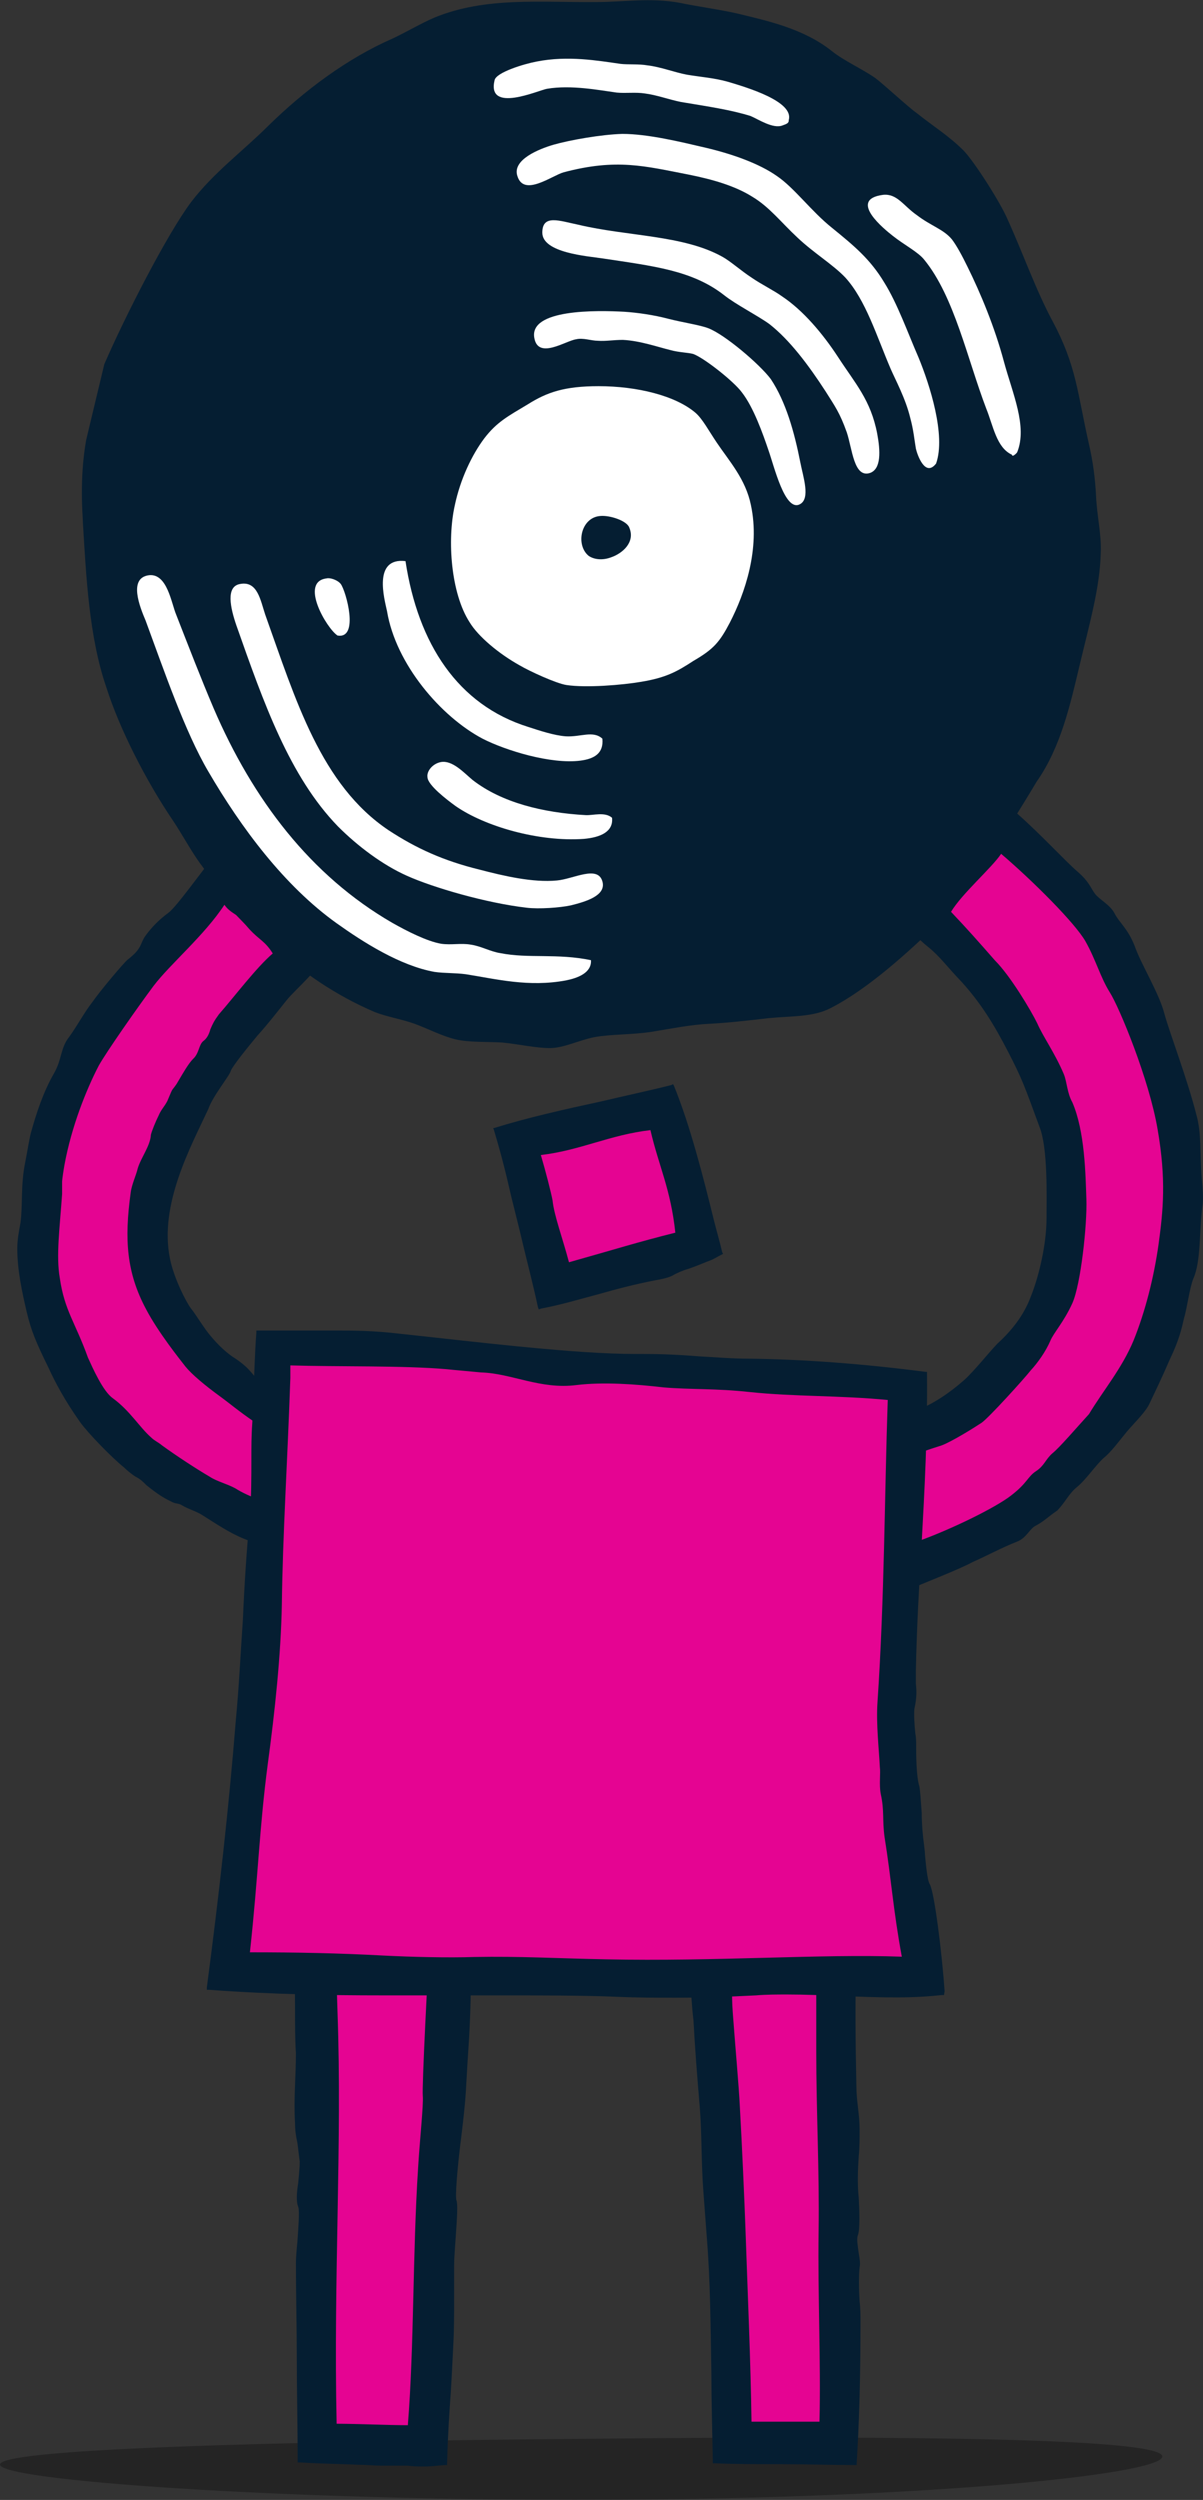
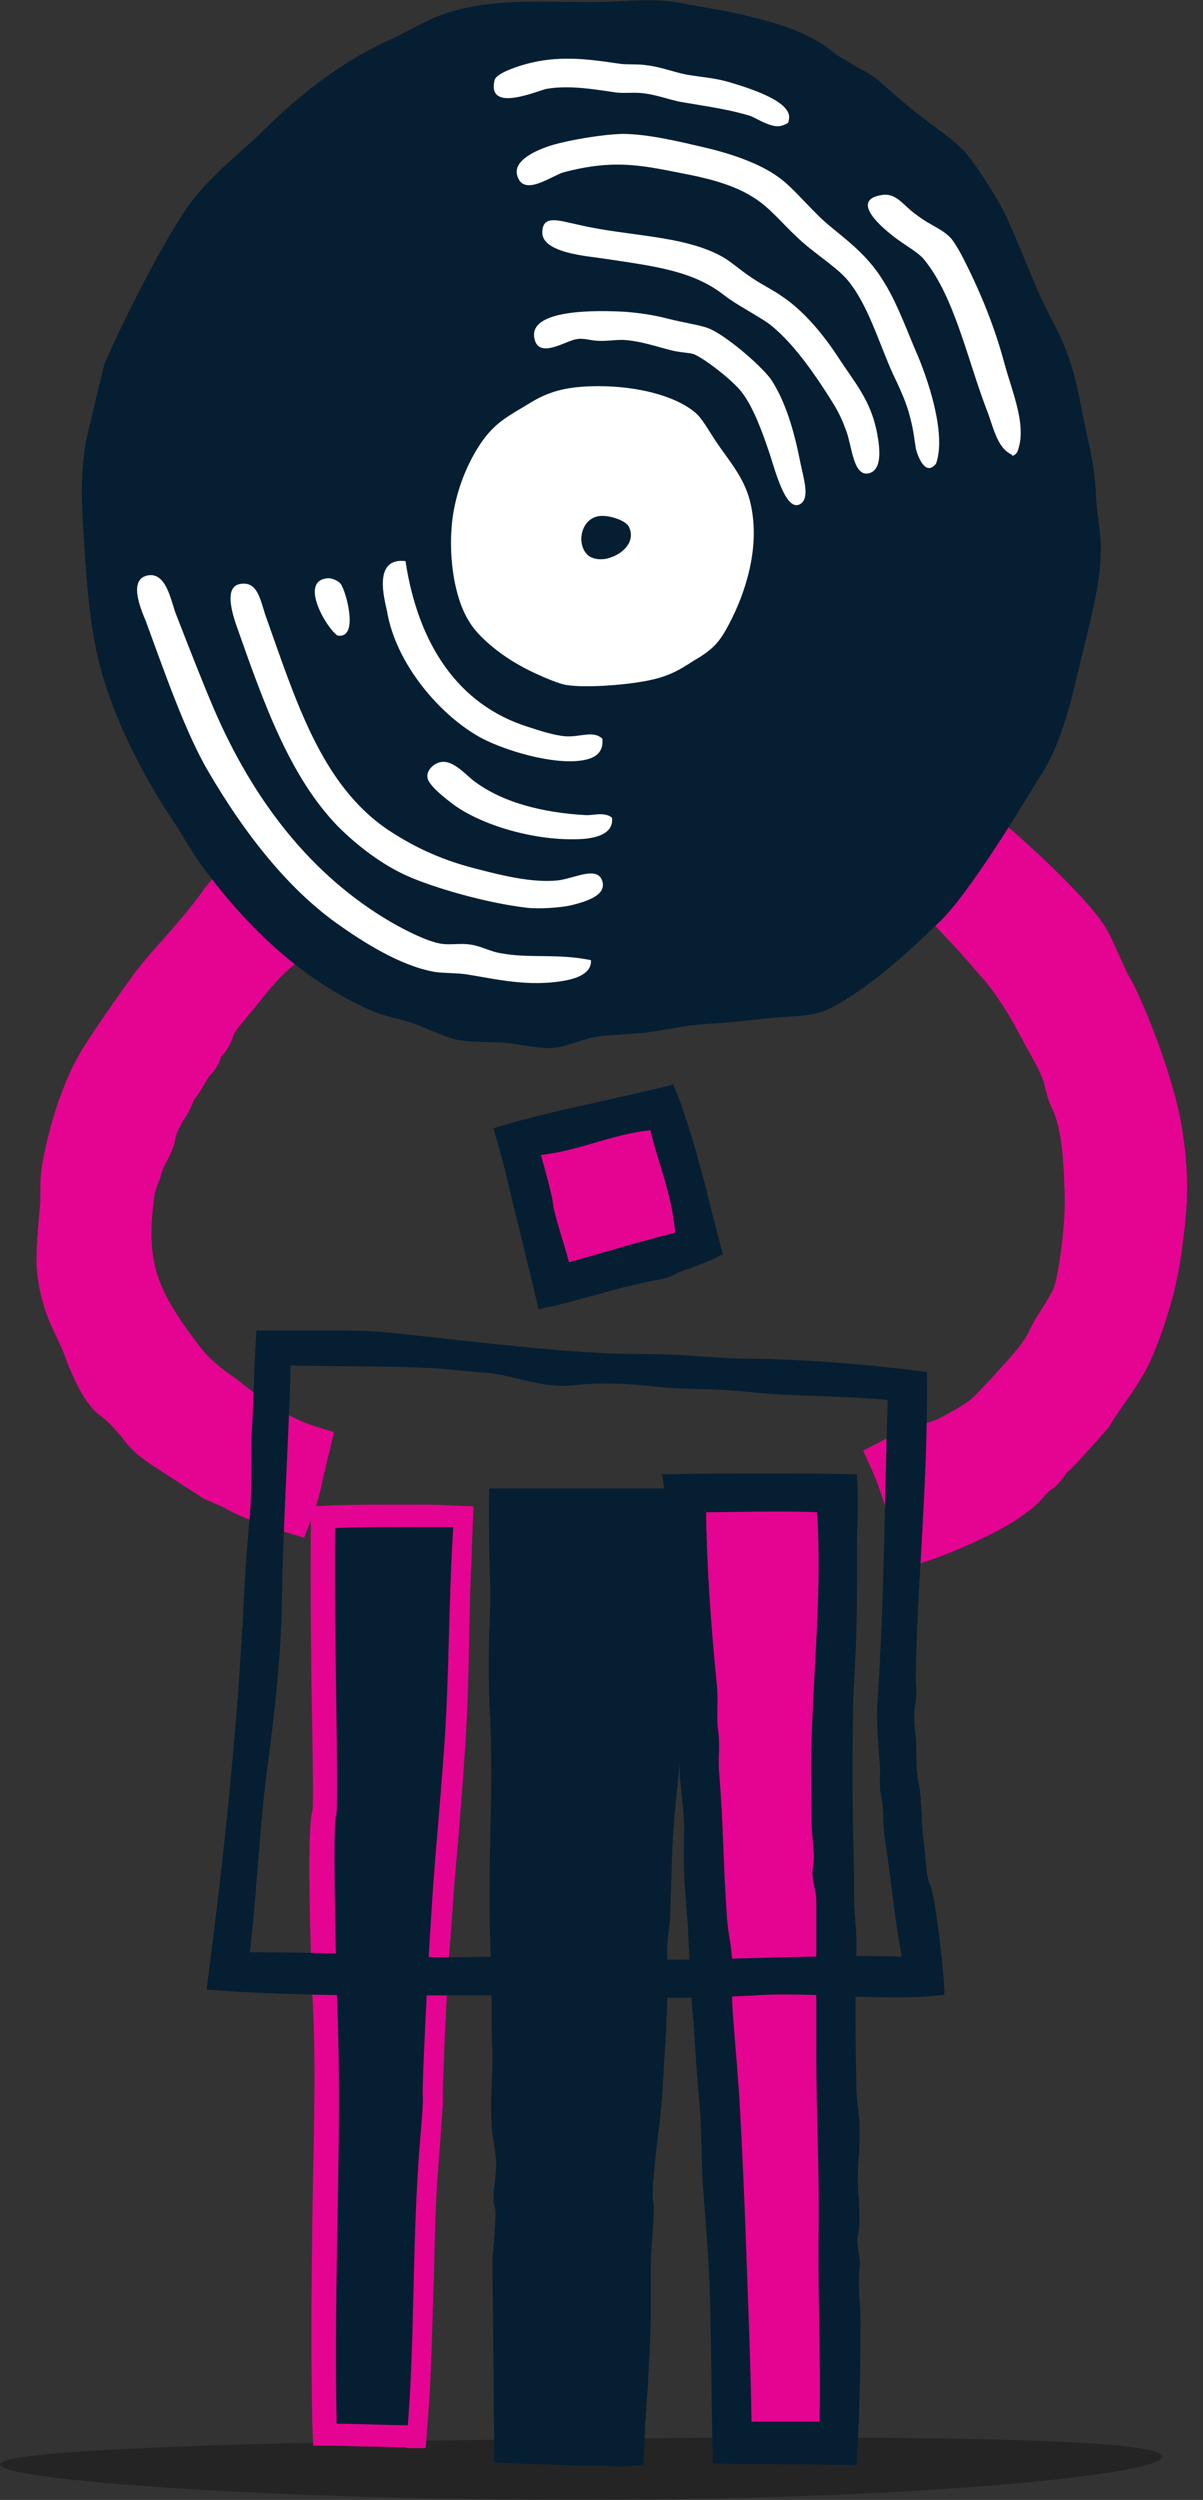
<svg xmlns="http://www.w3.org/2000/svg" id="icon-person-vinyl" viewBox="89.4 -0.1 410.6 853.2">
  <rect x="89.4" y="-0.1" width="410.6" height="853.2" fill="#333333" stroke="none" />
  <path fill-opacity=".3" d="M89.5 841.3c3.3 5.7 106.9 12.6 216.3 11.7 109.5-.9 183.5-9.3 180.2-15.1-3.3-5.7-82.8-6.8-192.3-5.7-109.4.9-207.5 3.4-204.2 9.1z" />
  <path fill="#E50492" d="M395 525.5c-1.6-5.3-4.8-16.8-7.7-23.2L384 495l6.7-3.5c4.8-2.4 11.2-4.5 15.5-6.1l2.4-.8c2.1-.8 9.1-4.8 11.7-6.7 2.1-1.6 13.1-13.6 15.5-16.6 1.1-1.3 4-4.8 5.3-8 .8-1.9 1.9-3.5 3.2-5.6 1.3-2.1 2.9-4.5 4.5-7.5 1.9-4.3 4.3-22.7 4-31.8v-.8c-.3-7.7-.5-20.8-4-28.8-1.6-2.9-2.1-5.6-2.7-7.7-.3-.8-.3-1.6-.5-2.1-1.6-4.3-3.5-7.5-5.3-10.7-1.3-2.4-2.4-4.5-3.5-6.4-1.9-4-8.5-14.7-12.8-19-6.1-7.2-9.6-10.9-15-16.6l-4.5-4.8 3.5-5.6c2.4-4 6.7-8.5 10.7-12.5 2.7-2.7 5.3-5.6 6.4-7.2l4.8-7.2 6.4 5.6c8.5 7.5 25.9 23.8 30.7 32.3 1.9 3.2 3.2 6.7 4.5 9.3 1.3 2.9 2.4 5.6 3.7 7.7 3.5 5.9 14.2 31.5 17.4 49.7 3.2 18.7 1.9 29.9.3 41.9-1.3 11.2-4.5 23.2-9.1 34.7-2.9 7.7-7.2 13.9-11.2 19.5-1.6 2.4-3.2 4.5-4.5 6.9l-.5.8-.5.5c-1.3 1.3-2.7 3.2-4.3 4.8-4.3 4.8-7.2 8-9.1 9.6-.3.3-.3.3-.8 1.1-1.1 1.3-2.4 3.5-5.3 5.3l-1.3 1.3c-1.3 1.6-3.2 3.7-6.9 6.4-6.4 5.1-22.2 12.5-33.6 16.3l-7.2 2.4-3.6-9.6zm-212.6-4c-6.4-2.4-11.7-4.3-16.3-6.9-.8-.5-2.1-1.1-3.5-1.6-1.6-.8-3.5-1.3-5.3-2.7-3.7-2.4-11.2-7.2-16.8-10.9l-1.1-.8c-1.1-.8-2.1-1.6-3.2-2.4-2.1-1.9-3.7-3.7-5.3-5.9-2.1-2.4-4.3-5.1-7.2-7.2-4.5-3.2-8-10.1-10.7-16.6l-.5-1.1c-1.3-4-2.7-6.9-4-9.6-2.7-5.6-4.8-10.7-6.1-19-1.1-6.4-.3-13.6.3-21.6.3-2.7.5-5.3.5-8.3v-4c0-1.1.5-5.3.8-6.7 2.4-13.1 6.7-25.4 10.9-33.6l1.3-2.4c2.9-5.3 13.6-20.6 19.2-28.3 2.4-2.9 5.3-6.7 8.8-10.4 5.1-5.9 10.9-12.3 15-18.4l6.4-7.7 6.7 8.8c.3.3.8.5 1.3 1.1.5.5 1.3.8 1.6 1.3 1.9 1.3 2.9 2.7 4 4l1.1 1.3c1.1 1.3 2.1 2.1 2.9 2.7 1.9 1.6 3.7 3.2 5.9 6.7l3.5 5.3-4.8 4.3c-3.5 2.9-8 8.5-12 13.6-1.9 2.1-3.5 4.3-5.1 6.1-1.3 1.9-1.6 2.4-1.9 3.5-.8 2.1-1.9 4.5-4 6.4v.3c-.5 1.6-1.6 4-3.7 6.1-.5.5-1.9 2.9-2.7 4.3l-1.3 2.1c-.3.5-1.1 1.3-1.6 2.1l-.3.8c-.5 1.1-.8 2.1-1.3 2.9-.5 1.1-1.1 1.9-1.6 2.7-.3.5-.8 1.1-1.1 1.9-1.1 1.9-1.9 4-1.9 4.5-.3 2.9-1.9 5.9-3.2 8.5-.8 1.3-1.3 2.7-1.6 3.7s-.5 2.1-1.1 3.2c-.5 1.3-1.1 3.2-1.3 4.3-2.1 15.5-1.1 24.8 4.5 35.2 2.9 5.6 8.3 13.1 12.5 18.2 1.3 1.6 4.5 4.8 10.4 8.8 1.1.8 2.4 1.9 3.7 2.9 5.9 4.5 13.1 10.1 23.5 13.6l6.7 2.1-1.6 6.7c-.8 2.9-1.3 5.6-1.9 8-1.1 5.1-2.1 9.6-4 14.4l-2.7 6.9-10.8-3.2z" />
-   <path fill="#051E32" d="M171.2 295.6c3.7 3.2 9.3 7.5 11.7 10.1 2.7 2.9 5.1 6.4 8 8.8 1.9 2.1 3.5 2.7 5.1 5.1 1.6 2.1 2.7 2.1 5.1 4.3-1.6 6.1-10.7 13.4-13.9 17.4s-6.7 8.5-9.9 12c-2.9 3.5-8.3 10.1-9.1 12-.5 1.9-6.1 8.5-7.7 13.1-6.1 13.1-16.8 32.6-13.1 51 1.3 6.7 5.6 15 7.2 17.1 1.6 1.9 4.5 6.9 6.9 9.6 2.4 2.9 5.6 5.9 8.3 7.5 3.5 2.4 4.5 3.7 5.9 5.3 1.6 2.1 3.5 2.4 4.3 2.9 3.2 2.1 6.9 5.9 12.5 6.7 5.9 1.1 11.7 5.3 17.9 6.9-3.5 17.1-8.5 34.7-13.1 48.3-6.9-2.4-15.8-5.1-24.3-8.5-5.3-2.1-9.9-5.3-14.7-8.3-2.1-1.3-4.5-1.9-6.7-3.2-1.1-.8-2.4-.5-3.7-1.3-2.7-1.3-4.5-2.4-8.5-5.6-1.3-1.3-2.1-2.1-3.7-2.9-1.3-.8-3.2-2.4-4-3.2-4-3.2-12.3-11.7-15-15.5-5.3-7.5-8.5-13.6-10.7-18.4-4.3-8.8-5.9-12.5-7.5-19.2-1.6-6.9-3.2-14.2-3.2-21.6 0-2.9.5-5.6 1.1-8.8.8-5.9 0-12.8 1.6-20.6.5-2.4 1.3-7.5 1.9-9.9 1.9-6.9 4.3-14.2 8-20.6 2.7-4.8 2.1-8.5 5.1-12.3 2.9-4 5.1-8.3 8-12 2.4-3.5 10.7-13.4 12-14.4s2.9-2.4 3.7-3.7c1.1-1.6 1.1-2.7 2.4-4.5 2.1-2.9 4.8-5.6 7.7-7.7s11.5-14.4 16.8-20.8c2.5 1.1 5.2 2.7 7.6 4.9zm-29.4 40.8c-5.6 7.5-16 22.4-18.7 27.2-4.3 8.3-9.3 20.8-11.7 33.9-.3 1.6-.8 5.1-.8 5.6v4.3c-.8 11.5-2.1 21.1-.8 28.6 1.6 11.2 5.3 15.2 9.6 27.2 1.6 3.5 5.1 11.5 8.5 13.9 5.9 4.3 9.1 9.9 13.1 13.4 1.1 1.1 2.4 1.6 3.7 2.7 5.1 3.7 11.7 8 16.3 10.7 2.4 1.6 5.9 2.4 8.8 4 4.5 2.9 10.9 4.8 18.7 7.7 2.4-6.7 3.2-12.3 5.3-21.6-14.2-4.8-23.2-13.1-29.4-17.6-5.1-3.7-9.6-7.5-11.7-10.1-2.1-2.7-9.3-11.7-13.4-19.5-6.7-12.5-7.5-23.8-5.3-39.8.3-2.7 1.9-6.1 2.4-8.3 1.1-3.7 4.3-7.7 4.5-11.5.3-1.3 1.6-4.5 2.7-6.7.8-1.9 1.9-2.9 2.9-4.8.5-1.1 1.1-2.7 1.6-3.7.3-.5 1.3-1.6 1.9-2.7 1.9-3.2 3.7-6.4 5.3-8 2.1-1.9 1.9-4.8 3.5-6.1 1.1-.8 1.9-2.1 2.4-4 .8-1.9 1.3-2.9 2.9-5.1 5.6-6.4 12.8-16 18.4-20.8-2.7-4.3-4.5-4.5-8-8.3-1.6-1.9-2.7-2.9-4.5-4.8-1.1-.8-2.7-1.6-4-3.5-6.8 10.4-18.6 20.3-24.2 27.7zm252.9 208c-4.8-14.4-6.4-20.8-8.5-28-1.1-3.2-2.4-6.9-3.5-9.6-.5-1.6-.8-2.7-1.6-4.3-.5-1.1-1.1-2.1-1.3-4-.5-3.2-1.1-5.6-2.1-8.5 7.2-5.3 17.9-6.4 24.6-8.8 5.6-2.1 11.2-5.9 16.3-10.4 3.5-3.2 8.3-9.3 11.2-12.3 8.8-8 10.9-14.7 12-17.6 2.1-5.6 4.8-16 4.8-25.4 0-6.9.5-23.8-2.4-31-5.1-13.9-5.9-16.3-10.7-25.6-4.8-9.3-9.3-16.6-15.8-23.8-5.1-5.3-7.5-8.8-11.5-12s-5.9-5.9-10.7-10.4c5.1-6.7 6.7-8.5 10.4-13.4 8.3-9.3 16.6-18.4 23.8-26.7 1.9 1.3 5.1 3.5 6.7 4.8 8.5 7.5 16.8 16.6 20.8 20 4 3.5 4.3 5.3 5.9 7.5 1.6 2.1 5.1 3.7 6.7 6.7 1.6 3.2 4.5 5.1 6.9 11.2 2.1 6.1 8.3 16 10.1 23 1.9 6.9 7.7 21.9 10.9 34.4 1.9 6.7 1.1 12.8 1.9 22.2.3 2.9.5 6.1.3 8.3-1.3 9.6-.5 19.5-3.2 25.6-1.3 3.2-2.1 9.9-3.2 13.6-.8 3.5-1.6 7.2-4.8 13.9-2.9 6.7-5.1 11.2-6.9 15-1.3 2.9-4.5 5.9-7.7 9.6-2.9 3.5-5.3 6.9-8 9.1-2.7 2.4-6.1 7.5-9.1 9.9-2.9 2.4-3.7 4.8-6.7 8-3.5 2.4-4.3 3.5-7.2 5.1-2.4 1.1-3.2 4.3-6.7 5.6-5.3 2.1-9.6 4.5-15 6.9-4.8 2.6-16 6.9-26.7 11.4zm39.8-34.1c5.6-4.3 5.6-6.4 8.5-8.3 2.9-1.9 3.2-4 5.6-6.1 2.4-1.9 8.3-8.8 12.5-13.4 4.8-8 11.2-15.5 15.2-25.1 4-9.9 6.9-21.4 8.5-32.6 1.6-11.7 2.7-22.2-.3-39.5-2.9-17.1-13.1-41.7-16.3-46.7-3.2-5.1-4.8-11.2-8.3-17.4s-17.9-20.6-28.8-29.9c-3.2 4.8-13.4 13.6-17.1 19.8 5.6 5.9 9.3 10.1 15 16.6 5.3 5.3 12.3 17.1 14.4 21.4 2.1 4.8 5.9 9.9 9.1 17.4 1.1 2.7 1.1 6.4 2.9 9.6 4.3 9.9 4.5 24.6 4.8 33.1.3 8.5-1.9 29.1-4.8 35.5-2.9 6.4-6.4 10.1-7.5 12.8-1.6 3.7-4.3 7.5-6.7 10.1-2.1 2.7-14.4 16.3-16.8 17.9-2.4 1.6-10.1 6.4-13.6 7.7-3.5 1.1-11.5 3.7-16.8 6.4 3.5 8 7.2 21.6 8.5 26.4 12-4.3 26.9-11.7 32-15.7z" />
  <path fill="#051E32" d="M125 124.2c7.2-16.6 21.4-44.3 29.6-55.3 7.7-10.1 17.9-17.6 26.2-25.9 12.5-12.3 27.2-23.2 42.5-29.9 5.1-2.4 9.9-5.3 14.4-7.2C255.1-1.3 274.3.8 293 .6c9.3 0 18.4-1.6 28.6.3 5.1 1.1 14.4 2.4 19.8 3.7 9.9 2.4 22.4 5.1 32 12.8 4 3.2 10.4 6.1 14.7 9.1 3.2 2.4 11.2 9.9 14.2 12 5.6 4.5 10.9 7.7 16 12.8C421.9 55 431 69.2 433.4 75c5.1 11.2 9.6 24 15.2 34.4 8.3 15.5 8.5 24.6 12.5 42.2 1.3 5.6 2.1 11.5 2.4 17.6.3 6.9 1.9 13.1 1.6 19.5-.3 12-4 24.6-7.2 38.2-3.2 13.4-6.4 28-14.7 39.8 0 0-21.4 36.3-32.6 47.3s-25.1 23.5-37.6 29.9c-6.1 3.2-13.4 2.7-21.4 3.5-6.9.8-13.9 1.6-20 1.9-6.4.3-12.8 1.6-19.5 2.7-6.9 1.1-14.2.8-20 1.9-5.3 1.1-10.4 3.7-15 3.7-4.8 0-10.4-1.3-16.3-1.9-5.3-.3-11.5 0-16-1.1s-9.1-3.5-13.9-5.3c-4.5-1.6-9.6-2.4-13.6-4-27-11.5-46.2-32.3-59.8-51-3.2-4.5-5.9-9.6-9.1-14.4-9.1-13.4-18.2-31.2-22.7-45.4-5.9-17.1-6.9-37.9-8-56.1 0-2.1-1.3-14.7 1.1-28.3l6.2-25.9z" />
  <path fill="#FFF" d="M291.1 327.6c.3 4.3-4.5 6.1-8.5 6.9-12.8 2.4-24-.5-34.2-2.1-3.7-.5-7.2-.3-10.7-.8-11.7-2.1-24.3-10.1-33.4-16.6-17.9-12.8-32.6-32.6-43.8-51.8-8-13.6-15.2-34.7-21.4-51.5-1.9-4.5-6.1-14.7 1.3-15.5 6.1-.5 7.5 9.6 9.1 13.4 4.5 11.5 8.3 21.4 12.8 32 13.4 31.2 33.1 57.1 60.9 73.2 5.1 2.9 12 6.4 16.8 7.2 3.5.5 6.7-.3 10.1.3 3.5.5 6.7 2.4 10.1 2.9 9.5 1.9 19.4 0 30.9 2.4z" />
  <path fill="#FFF" d="M284.2 308.9c-3.7.8-10.9 1.3-15 .8-13.9-1.6-32-6.9-40.9-10.9-8.3-3.7-16.8-10.1-23.5-16.8-16.6-17.1-25.4-42.2-34.7-68.6-2.1-6.1-3.7-13.4 1.3-14.2 5.9-1.1 6.9 5.6 8.5 10.4 10.4 29.1 19 58.2 42.2 73.7 9.3 6.1 18.7 10.4 31 13.4 8 2.1 18.2 4.5 26.4 3.7 5.6-.5 13.9-5.3 15.5.3 1.4 4.8-5.5 6.9-10.8 8.2z" />
  <path fill="#FFF" d="M298.3 279c.5 4.8-4 6.7-9.6 7.2-15.5 1.1-33.9-4.3-43.8-11.2-2.9-2.1-9.6-7.2-9.6-9.9-.3-1.9 1.6-4.5 4.5-5.1 4-.8 8 3.7 10.9 6.1 9.9 7.7 24 11.2 38.7 12 2.5.1 6.5-1.2 8.9.9zm-70.5-87.6c4.3 28.3 17.9 49.1 41.9 56.6 4 1.3 8.8 2.9 12.8 3.2 5.1.3 9.3-2.1 12.5.8.5 5.1-2.9 6.9-7.5 7.5-10.1 1.3-25.6-3.5-33.4-7.5-14.2-7.5-29.6-25.4-32.6-43.5-.9-4.2-4.9-18.4 6.3-17.1z" />
  <path fill="#FFF" d="M308.2 232.6c-6.4 1.1-18.7 2.1-25.4 1.1-3.5-.5-12.8-4.8-16-6.7-7.2-4-14.2-9.9-17.1-14.7-6.4-9.9-7.7-28-5.1-39.8 1.9-9.1 5.9-17.4 10.1-23 4.3-5.6 8-7.5 15-11.7 6.4-4 12.3-6.1 24-6.1 13.1 0 26.2 3.2 33.1 9.1 2.4 2.1 4.5 6.1 7.2 10.1 4.3 6.4 9.9 12.5 11.7 21.4 3.2 15-2.1 30.2-7.2 40.1-3.5 6.7-5.6 9.1-12.5 13.1-5.5 3.6-9.3 5.7-17.8 7.1zm-4-52.6c-.8-2.4-6.7-4.3-9.9-4-6.7.5-8.5 9.9-4 13.6 1.9 1.3 4.8 1.6 7.7.5 3.8-1.3 8.3-5.1 6.2-10.1zm-99.6 36.8c-3.7-2.4-13.1-18.4-3.7-19.5 1.1-.3 3.7.5 4.8 1.9 1.8 2.4 6.4 18.9-1.1 17.6z" />
  <path fill="#FFF" d="M362.4 172c-5.1 2.7-8.8-13.1-10.7-18.4-1.9-5.6-5.1-14.7-9.1-19.8-2.7-3.7-12.8-11.7-16.6-13.1-1.9-.5-4.8-.5-7.7-1.3-4.5-1.1-10.4-3.2-16.3-3.5-3.2 0-5.9.5-8.5.3-2.4 0-5.1-1.1-7.5-.5-3.5.5-12.8 6.9-14.2-.3-2.1-10.1 21.4-9.6 30.7-9.1 4.5.3 10.1 1.1 15 2.4 5.1 1.3 10.7 2.1 13.6 3.2 5.6 2.1 17.6 12.3 21.4 17.4 5.1 7.7 8 17.9 10.1 28.6.9 4.7 3.5 12.2-.2 14.1z" />
  <path fill="#FFF" d="M386.4 161.3c-5.6 1.9-6.1-8.3-8-13.9-2.4-6.7-4-8.8-7.2-13.9-5.9-9.1-12.3-17.6-19.2-23-4-2.9-11.5-6.7-15.5-9.9-10.9-8.5-24.3-9.9-41.4-12.5-5.3-.8-20.6-1.9-20.6-8.8 0-6.4 5.9-4 12.3-2.7 16.8 4 35.8 3.5 49.1 10.9 2.9 1.6 6.4 4.8 10.1 7.2 3.5 2.4 7.5 4.3 10.4 6.4 7.2 4.8 13.9 12.8 19 20.6 5.9 9.1 11.2 14.7 13.4 26.2 1.1 5.9 1.4 12-2.4 13.4z" />
  <path fill="#FFF" d="M408.9 158.1c-3.7 4.8-6.4-2.9-6.9-5.1-.5-2.9-.8-6.4-1.9-10.4-1.6-6.7-5.1-13.1-6.7-16.8-4.8-11.2-8.5-23.5-15.5-31.2-4.3-4.5-10.7-8.3-16.3-13.6-5.6-5.2-9.6-10.5-15.5-14-5.9-3.7-13.6-5.9-21.6-7.5-15-2.9-24.6-5.6-42.7-.8-4 1.1-13.6 8.5-15.8 1.3-1.9-5.6 7.5-9.3 12.3-10.7 5.6-1.6 16.3-3.5 23.5-3.7 8.8 0 19.8 2.7 28.8 4.8 8.8 2.1 17.9 5.3 24 9.6 5.9 4 11.7 12 18.7 17.6 7.5 6.1 13.1 10.7 17.9 18.7 4.5 7.2 8 17.1 11.7 25.6 3.8 9.2 9.4 26.6 6 36.2zm26.4-2.7c-.5 0-.5 0-.5-.3-5.3-2.4-6.4-9.9-8.8-15.8-6.4-16.8-10.9-38.2-21.1-50.7-2.1-2.7-6.9-5.1-10.9-8.3-2.4-1.9-15.5-12.3-3.2-13.9 4.8-.5 6.9 3.7 11.5 6.9 4.8 3.7 9.1 4.8 12 8.3 1.6 2.1 3.5 5.6 5.3 9.3 4.5 9.1 9.3 20.6 12.5 32.6 2.9 10.7 8 21.9 4.5 30.7-.2.4-.8.9-1.3 1.2zM356.5 42.7c-3.2 1.3-8.3-2.1-10.9-3.2-6.7-2.1-14.2-3.2-23.8-4.8-4-.8-8.3-2.4-12.3-2.9-3.2-.5-6.4 0-9.6-.3-5.9-.8-15.5-2.7-23.8-1.3-2.9.5-20.6 8.5-17.9-2.9.5-2.7 10.1-5.6 14.4-6.4 10.7-2.1 20.8-.3 28.6.8 2.4.3 6.4 0 9.1.5 4.5.5 9.3 2.4 13.6 3.2 4.8.8 9.3 1.1 13.9 2.4 6.4 1.9 22.7 6.7 20.8 13.1.1 1-.7 1.3-2.1 1.8z" />
  <path fill="#E50492" d="M228.1 835.2c-3.2 0-7.7-.3-12.3-.3-4.3 0-8.8-.3-12-.3h-7.5l-.3-7.5c-.5-23.5-.3-46.5 0-68.6.3-24.8 1.3-48.6.3-71.8l-.5-11.5c-1.6-46.5-.5-54.5.3-57.7.3-3.7 0-21.4-.3-37.1-.3-20.3-.5-43-.3-59.3V514l7.2-.3c7.5-.3 16-.3 23.2-.3 7.7 0 13.4 0 17.4.3l7.7.3-.3 7.7c-.3 6.9-.5 13.9-.8 21.1-.5 18.2-.5 36.8-1.9 55.8-.5 8.5-1.3 17.1-1.9 25.6-.8 9.9-1.9 20-2.4 29.9l-1.1 14.4c-1.1 17.4-2.1 43.3-2.1 46.5.3 2.1-.3 6.9-.8 15.2-.3 3.5-.5 7.2-.8 10.4-1.1 13.9-1.1 28.3-1.6 42.2-.5 16-.8 31-2.1 45.7l-.5 6.9H228v-.2z" />
-   <path fill="#051E32" d="M257.2 507.9c-4.3-.3-8.8-.3-13.6-.3-7.2 0-13.4.3-21.1.3-7.2.3-12.5.3-19 .3-5.6 0-9.9 0-13.4-.3h-.8v.8c-.3 7.2 0 13.6 0 20.3 0 4.3.3 8.5.3 13.4 0 4.8 0 9.3-.3 14.2-.3 9.9-.3 19.8.3 29.6.3 8 .5 17.9.3 28-.3 16-.8 32.6-.3 48.3.3 7.7.5 15.5.5 23.2 0 5.1 0 10.1.3 15 0 8-.8 15.5-.3 23.8 0 2.4.3 4.5.8 6.7.3 2.1.5 4.3.8 6.4 0 2.1-.3 4.8-.5 7.2-.5 3.2-.8 6.4 0 8.3.5 1.3 0 7.7-.3 12-.3 2.9-.5 5.6-.5 7.2 0 10.9.3 21.6.3 32 0 12 .3 23.8.3 35.2v.8h.8c7.7.5 14.2.5 19.8.8 2.9 0 5.6.3 7.7.3h9.1c2.4.3 4.3.3 5.9.3 2.1 0 4.3-.3 6.9-.5h.8v-.8c.3-10.4.8-17.6 1.3-24.6.3-4.8.5-9.6.8-15.2.3-5.6.3-10.9.3-16v-11.5c0-2.7.3-5.9.5-9.1.5-7.2.8-11.7.3-13.1-.5-1.3.3-10.7 1.3-19 .8-6.4 1.6-13.1 1.9-18.2.3-4.8.5-9.3.8-13.4.8-12 1.1-22.4.8-35.2 0-2.1.3-4 .5-6.1.3-1.6.5-3.5.5-5.1.5-11.2.5-25.4 1.9-38.4 2.4-22.4 3.2-44.3 4-67.6.5-13.1.8-26.4 1.6-39.8v-.8l-1.3.6zm-16.3 89.9c-1.3 18.4-3.2 37.1-4.3 55.5-1.3 20.3-3.2 59-2.9 61.9.3 2.9-1.1 15.8-1.6 24.6-1.9 29.6-1.3 60.3-3.5 87.8-6.4 0-17.9-.5-24.3-.5-1.1-49.7 1.9-96.1.3-140.4-.8-24.3-1.6-64.4-.5-67 1.1-2.7-.8-65.4-.3-98.3 12.5-.5 31.8-.3 40.3-.3-1.6 24.9-1.3 50.6-3.2 76.7z" />
+   <path fill="#051E32" d="M257.2 507.9h-.8v.8c-.3 7.2 0 13.6 0 20.3 0 4.3.3 8.5.3 13.4 0 4.8 0 9.3-.3 14.2-.3 9.9-.3 19.8.3 29.6.3 8 .5 17.9.3 28-.3 16-.8 32.6-.3 48.3.3 7.7.5 15.5.5 23.2 0 5.1 0 10.1.3 15 0 8-.8 15.5-.3 23.8 0 2.4.3 4.5.8 6.7.3 2.1.5 4.3.8 6.4 0 2.1-.3 4.8-.5 7.2-.5 3.2-.8 6.4 0 8.3.5 1.3 0 7.7-.3 12-.3 2.9-.5 5.6-.5 7.2 0 10.9.3 21.6.3 32 0 12 .3 23.8.3 35.2v.8h.8c7.7.5 14.2.5 19.8.8 2.9 0 5.6.3 7.7.3h9.1c2.4.3 4.3.3 5.9.3 2.1 0 4.3-.3 6.9-.5h.8v-.8c.3-10.4.8-17.6 1.3-24.6.3-4.8.5-9.6.8-15.2.3-5.6.3-10.9.3-16v-11.5c0-2.7.3-5.9.5-9.1.5-7.2.8-11.7.3-13.1-.5-1.3.3-10.7 1.3-19 .8-6.4 1.6-13.1 1.9-18.2.3-4.8.5-9.3.8-13.4.8-12 1.1-22.4.8-35.2 0-2.1.3-4 .5-6.1.3-1.6.5-3.5.5-5.1.5-11.2.5-25.4 1.9-38.4 2.4-22.4 3.2-44.3 4-67.6.5-13.1.8-26.4 1.6-39.8v-.8l-1.3.6zm-16.3 89.9c-1.3 18.4-3.2 37.1-4.3 55.5-1.3 20.3-3.2 59-2.9 61.9.3 2.9-1.1 15.8-1.6 24.6-1.9 29.6-1.3 60.3-3.5 87.8-6.4 0-17.9-.5-24.3-.5-1.1-49.7 1.9-96.1.3-140.4-.8-24.3-1.6-64.4-.5-67 1.1-2.7-.8-65.4-.3-98.3 12.5-.5 31.8-.3 40.3-.3-1.6 24.9-1.3 50.6-3.2 76.7z" />
  <path fill="#E50492" d="M338.4 834.1v-7.5c-.3-14.4-.8-29.1-1.3-44.9-.3-7.2-.5-14.4-.8-21.9 0-4-.5-11.5-1.3-19-.5-7.2-.3-15.2-.5-21.9-.3-4-.8-10.7-1.3-17.9-.3-4.5-.8-9.3-1.1-13.6-.3-3.7-.3-6.4-.3-9.3 0-2.7 0-5.6-.3-9.6 0-1.9-.5-3.7-.8-5.9-.3-2.1-.8-4.5-.8-6.7-.5-8-.3-16.3-.8-24.3-.5-8.5-1.1-16.8-1.9-25.4-.3-2.9-.3-5.3 0-7.5 0-2.1 0-4.3-.3-6.1-.5-3.2-.5-6.4-.3-9.6 0-2.4 0-4.5-.3-6.7-2.4-22.4-3.7-42.7-3.7-60.1v-7.7h45.7l6.9.3.5 6.9c1.1 19 .3 37.4-.8 55.3-.5 7.7-.8 15.5-1.1 23.2-.3 5.1-.3 9.6-.3 14.4v13.1c0 1.3.3 3.5.3 5.3.3 3.7.8 7.7 0 11.2-.3.8 0 2.1.3 3.7.3 1.9.8 3.7.8 6.1 0 4.3.8 8.3.5 12.3-.3 3.7-.5 7.2-.5 11.2v43.9c0 15.2.8 30.7.8 45.9 0 10.7 0 21.1.3 31.2.3 11.7.3 22.7.3 33.6l-.3 7.5-37.6.5z" />
  <path fill="#051E32" d="M381.9 503.9v-.8h-.8c-10.1-.3-19.8-.3-31.5-.3-12 0-22.2 0-33.6.3h-.8l.3.8c2.1 13.4 2.4 25.1 2.7 37.4 0 5.1.3 10.4.5 16 .3 5.6.8 11.5 1.3 17.1.5 6.4 1.3 13.1 1.3 19v4.3c0 4 0 7.7.5 12.3s1.1 9.6 1.1 14.2c0 6.7-.3 13.4.3 20 .3 3.7.5 7.2.8 10.9.3 2.9.3 6.1.5 9.3.3 3.7.3 7.5.5 10.9.3 4.5.5 9.3 1.1 14.2.5 9.6 1.3 19.5 2.1 29.1.8 9.3.5 19.5 1.3 29.6l1.1 14.7c1.3 16 1.3 30.7 1.6 46.2 0 9.9.3 20 .5 30.7v.8h.8c6.4.3 14.4.3 22.7.3 8.5 0 17.4.3 24.8.3h.8v-.8c.8-12.3 1.3-28.3 1.3-48.1 0-2.1 0-4.5-.3-6.9-.3-4.5-.3-9.3 0-11.7.3-1.3 0-2.9-.3-4.8-.3-2.4-.8-4.8-.3-6.1.8-1.9.5-9.1.3-12.8-.5-4.8-.3-9.6 0-14.2.3-2.9.3-6.1.3-9.1 0-5.1-1.1-9.9-1.1-14.7-.3-15-.5-29.4 0-46.2.3-6.1-.8-12.5-.8-18.7v-7.7l-.3-13.6c-.3-14.2-.3-28.6 0-42.7 0-4.3.3-8.5.5-12.8l.3-5.9c.5-9.9.5-19.5.5-29.6v-9.3c.2-7 .5-13.6 0-21.6zm-15.5 118c0 4.5 1.3 11.2.5 15.2s1.1 7.5 1.1 11.5v51.5c0 20.6 1.1 40.9.8 61.4-.3 22.4.8 44.6.3 64.9h-23.2c-.3-21.1-1.3-43.5-2.1-66.8-.3-8.3-1.1-27-1.9-41.1-.3-6.4-1.6-20.8-2.4-31.8-.5-6.9 0-10.1-.3-19-.3-4.3-1.3-8.3-1.6-12.5-1.3-16.6-1.3-33.4-2.7-49.7-.5-5.3.3-9.3-.3-14.2-.8-5.1 0-10.9-.5-16-2.1-21.1-3.5-41.4-3.7-59.3 8.3 0 26.7-.5 37.9 0 1.6 26.7-1.1 51.3-1.9 77.7-.3 10 0 18.3 0 28.2z" />
-   <path fill="#E50492" d="M310.6 676.3c-4.8 0-9.6 0-14.4-.3-4.8 0-9.6-.3-14.2-.3-7.5-.3-14.7-.5-22.4-.5h-15.5c-8.3 0-17.4-.3-24.3-.5-13.1-.8-25.6-.8-39-1.1l-14.4-.3 1.1-8.3c1.3-12.3 2.1-21.9 2.9-31.5.8-10.7 1.6-21.1 3.2-33.1 2.9-22.2 4.5-39.8 4.8-53.4.3-14.7.8-29.9 1.6-45.7.5-9.9.8-20.6 1.3-31.8v-11.7l7.7.3c5.1 0 10.7.3 16.6.3 13.4 0 27 .3 37.4 1.3l1.3.3c2.7.3 7.7.8 9.6.8 5.1 0 9.9 1.3 14.4 2.4 4.5 1.1 9.1 2.1 13.6 2.1 1.1 0 2.1 0 3.5-.3 2.9-.3 6.4-.5 10.1-.5 7.2 0 14.7.5 21.1 1.3 4.3.5 8.3.5 12.5.5 4.8 0 10.4.3 16.8.8 7.2.8 14.4 1.1 22.2 1.3 8 .3 16.3.5 25.1 1.3l7.2.8-.3 7.2c-.3 9.9-.5 20-.8 30.4-.5 23.8-1.1 48.1-2.9 72.9-.3 5.6.3 12.3.5 17.6l.3 3.5c.3 2.4.3 4.8.5 7.5.3 5.1.5 10.4 1.3 15.8 1.1 6.7 1.9 12.3 2.4 17.9.8 7.2 1.6 13.9 3.5 22.7l1.6 9.3-9.3-.3h-10.7c-10.4 0-21.6.3-33.6.5-13.7.3-27.9.8-42.3.8z" />
  <path fill="#051E32" d="M411.8 679.5c-.8-12.3-3.5-34.2-5.1-36.6-.8-1.3-1.3-6.9-1.6-10.1 0-1.3-.3-2.7-.3-3.2-.5-3.5-.8-7.5-.8-10.9-.3-4-.5-7.5-.8-9.1-1.1-3.5-1.1-10.9-1.1-14.2 0-1.1 0-2.4-.3-4-.3-2.9-.5-6.4-.3-8.3.8-3.7.8-5.9.5-8.5v-4.5c.3-15 1.1-28.8 1.9-42.2 1.1-19.8 2.1-38.7 1.9-59.3v-.5h-.5c-20.8-2.7-41.7-4.3-60.3-4.5-5.9 0-11.5-.5-17.1-.8-6.1-.5-12.3-.8-18.7-.8h-2.7c-11.2 0-24.3-1.1-33.1-1.9-9.1-.8-23.8-2.4-35.5-3.7l-12-1.3c-9.1-1.1-16.3-1.1-21.6-1.1h-27.4v.8c-.5 6.1-.8 16-1.1 24.8l-.3 6.1c-.3 4-.3 8-.3 12 0 6.4 0 13.1-.5 19.2-1.1 11.7-1.9 24-2.4 35.8-.8 11.5-1.3 22.7-2.4 34.2-2.4 30.2-5.9 60.9-9.9 91.3v.8h.8c21.4 1.6 42.5 1.9 58.2 1.9h40.3c13.4 0 29.9 0 40.9.5 6.9.3 13.4.3 19.8.3 9.1 0 17.9-.3 27.5-.8 3.5-.3 7.2-.3 10.7-.3 6.1 0 12.5.3 18.7.5 6.1.3 12.3.5 18.4.5 5.9 0 10.9-.3 15.5-.8h.8l.2-1.3zm-115.6-10.9c-16-.3-29.4-1.1-44.9-.8-8.8.3-21.6 0-31.2-.5-15-.8-29.4-1.1-45.4-1.1 2.9-26.7 3.2-42.2 6.1-64.3 2.4-17.6 4.5-37.4 4.8-54.5.3-23.8 1.9-48.1 2.9-77.2v-4.3c16 .5 38.7 0 53.4 1.3 2.7.3 8.8.8 11.7 1.1 10.4.3 20.3 5.9 32.6 4.3 9.1-1.1 20.3-.3 29.6.8 9.6.8 17.6.3 29.6 1.6 15.2 1.6 30.4 1.1 47 2.7-1.1 32.3-1.1 67.6-3.5 103.1-.5 7.5.5 16 .8 22.2.3 2.1-.3 5.9.3 9.1 1.3 5.9.5 8.8 1.3 14.7 2.4 15 2.9 24.6 5.9 40.9-27.6-1-63.6 1.7-101 .9z" />
  <path fill="#E50492" d="M285.8 438.2c4.5-1.3 8.5-2.4 12.3-3.5 8.8-2.7 15-4.5 23.8-6.7l6.4-1.6-.5-6.7c-1.1-10.4-3.2-17.6-5.3-24.3-1.1-3.7-2.4-7.5-3.2-11.7l-1.6-6.7-6.7.8c-7.7.8-14.4 2.7-20.8 4.5-5.6 1.6-10.7 3.2-16.8 4l-8.8 1.1 2.4 8.5c1.3 4.8 3.5 12.3 3.7 14.7.5 4 1.9 8.8 3.5 14.2.8 2.7 1.6 5.3 2.1 8l2.1 7.5 7.4-2.1z" />
  <path fill="#051E32" d="M257.7 384.8l.3.8c2.7 9.1 4 14.4 5.9 22.7 1.3 5.3 2.7 10.7 4 16.3 1.6 6.7 3.5 13.9 5.1 21.4l.3.8.8-.3c6.9-1.3 13.1-3.2 19.2-4.8 6.7-1.9 12.8-3.5 19.5-4.8 4.5-.8 5.6-1.3 6.9-2.1 1.1-.5 2.1-1.1 4.8-1.9 3.2-1.1 5.3-2.1 7.5-2.9 1.3-.5 2.4-1.3 3.7-1.9l.5-.3-.3-.5c-.8-3.5-1.9-7.2-2.9-11.2-3.5-14.2-8-32-13.6-45.7l-.3-.5-.5.3c-7.5 1.9-16 3.7-24 5.6-12.5 2.7-25.4 5.6-36.6 9.1h-.3zm16.3 9.3c13.6-1.6 23.5-6.9 37.4-8.5 2.9 12.5 6.9 20 8.5 35-12.8 3.2-20.3 5.6-36.3 10.1-2.1-8-5.1-16-5.6-21.1-.5-2.7-2.4-10.1-4-15.5z" />
</svg>